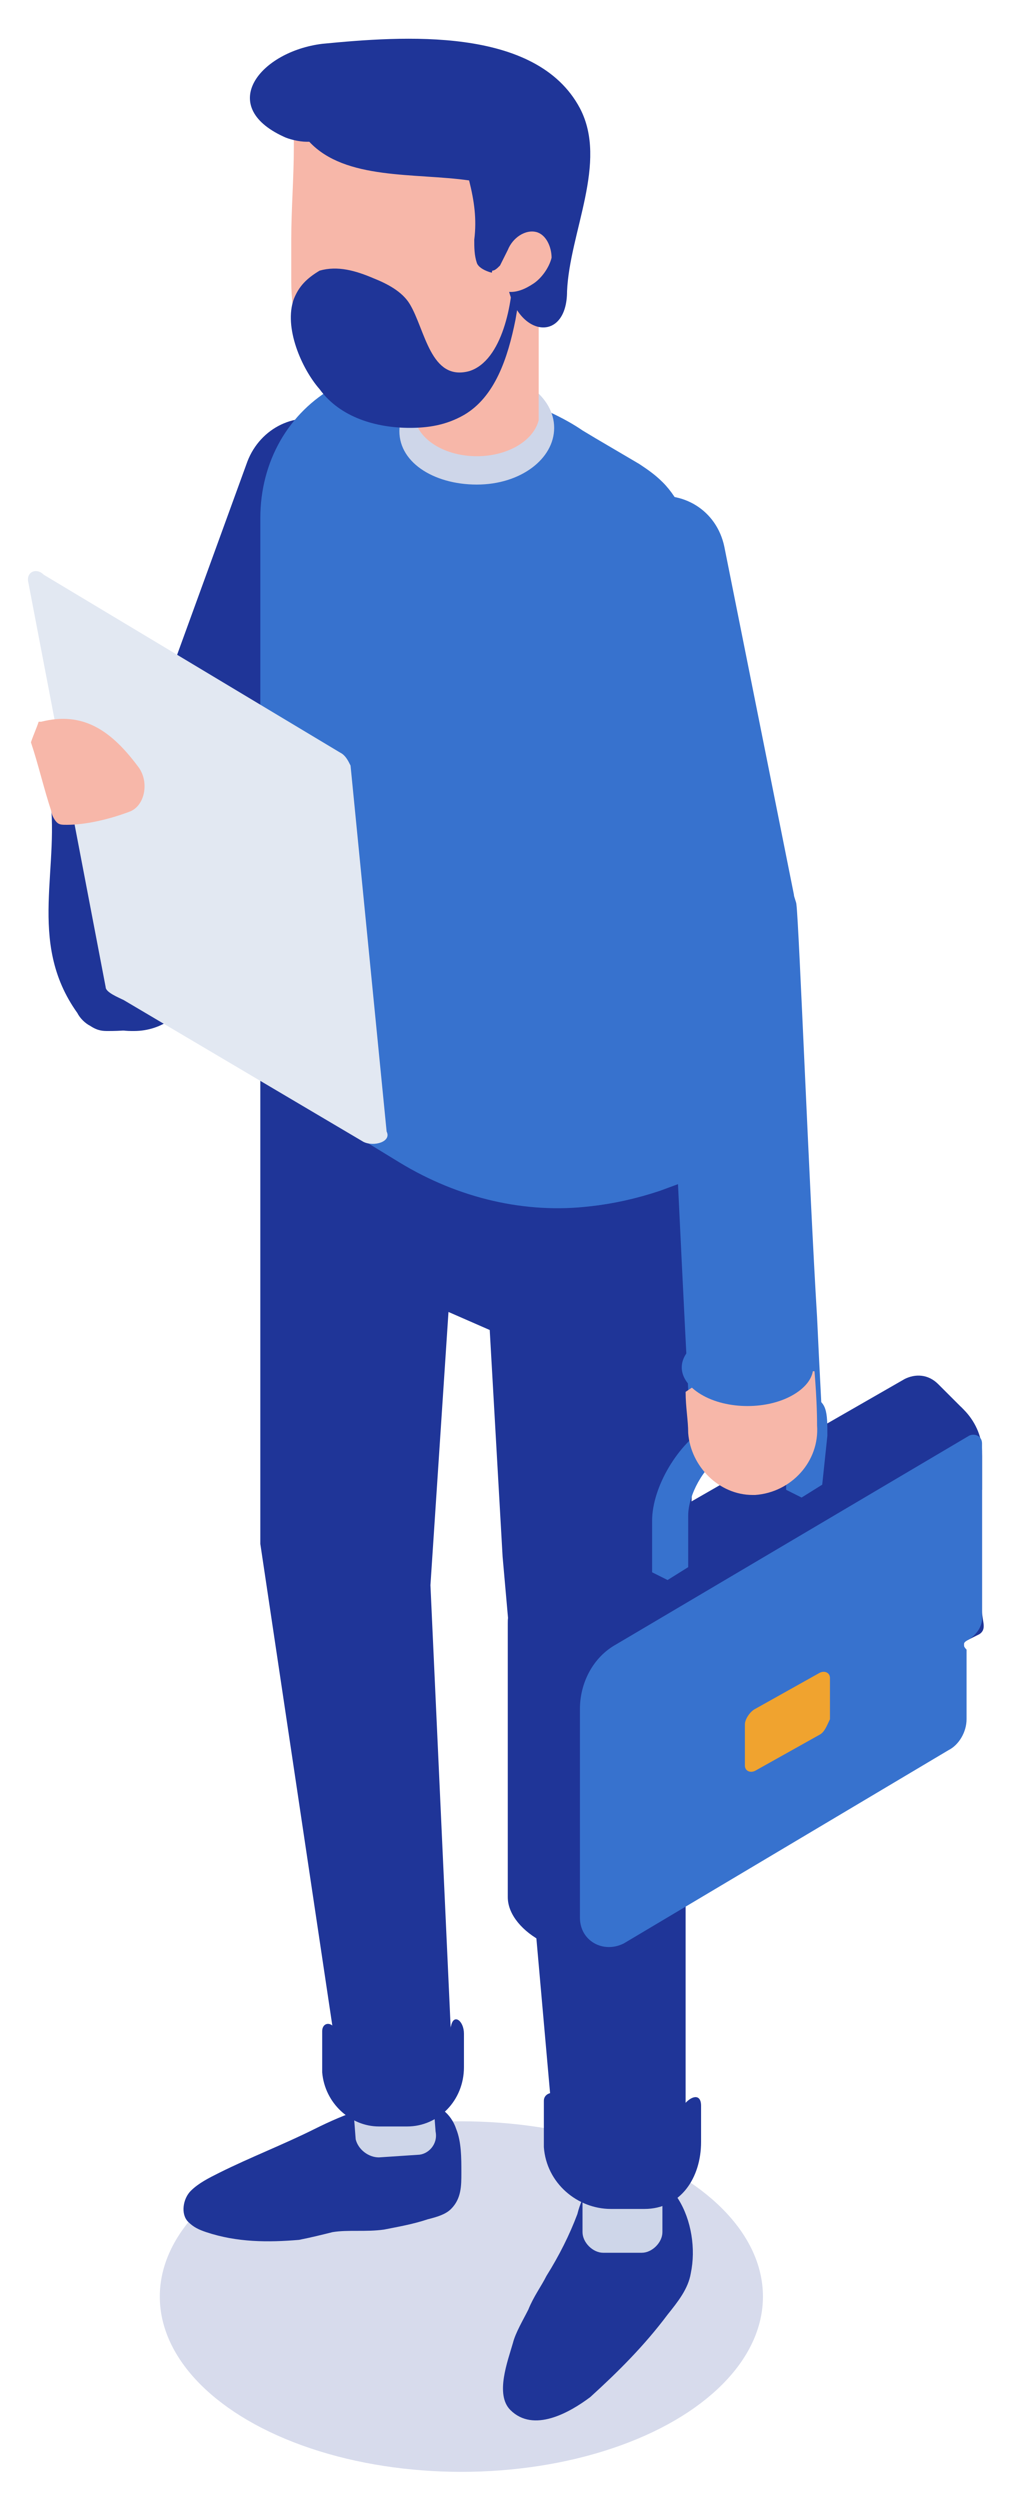
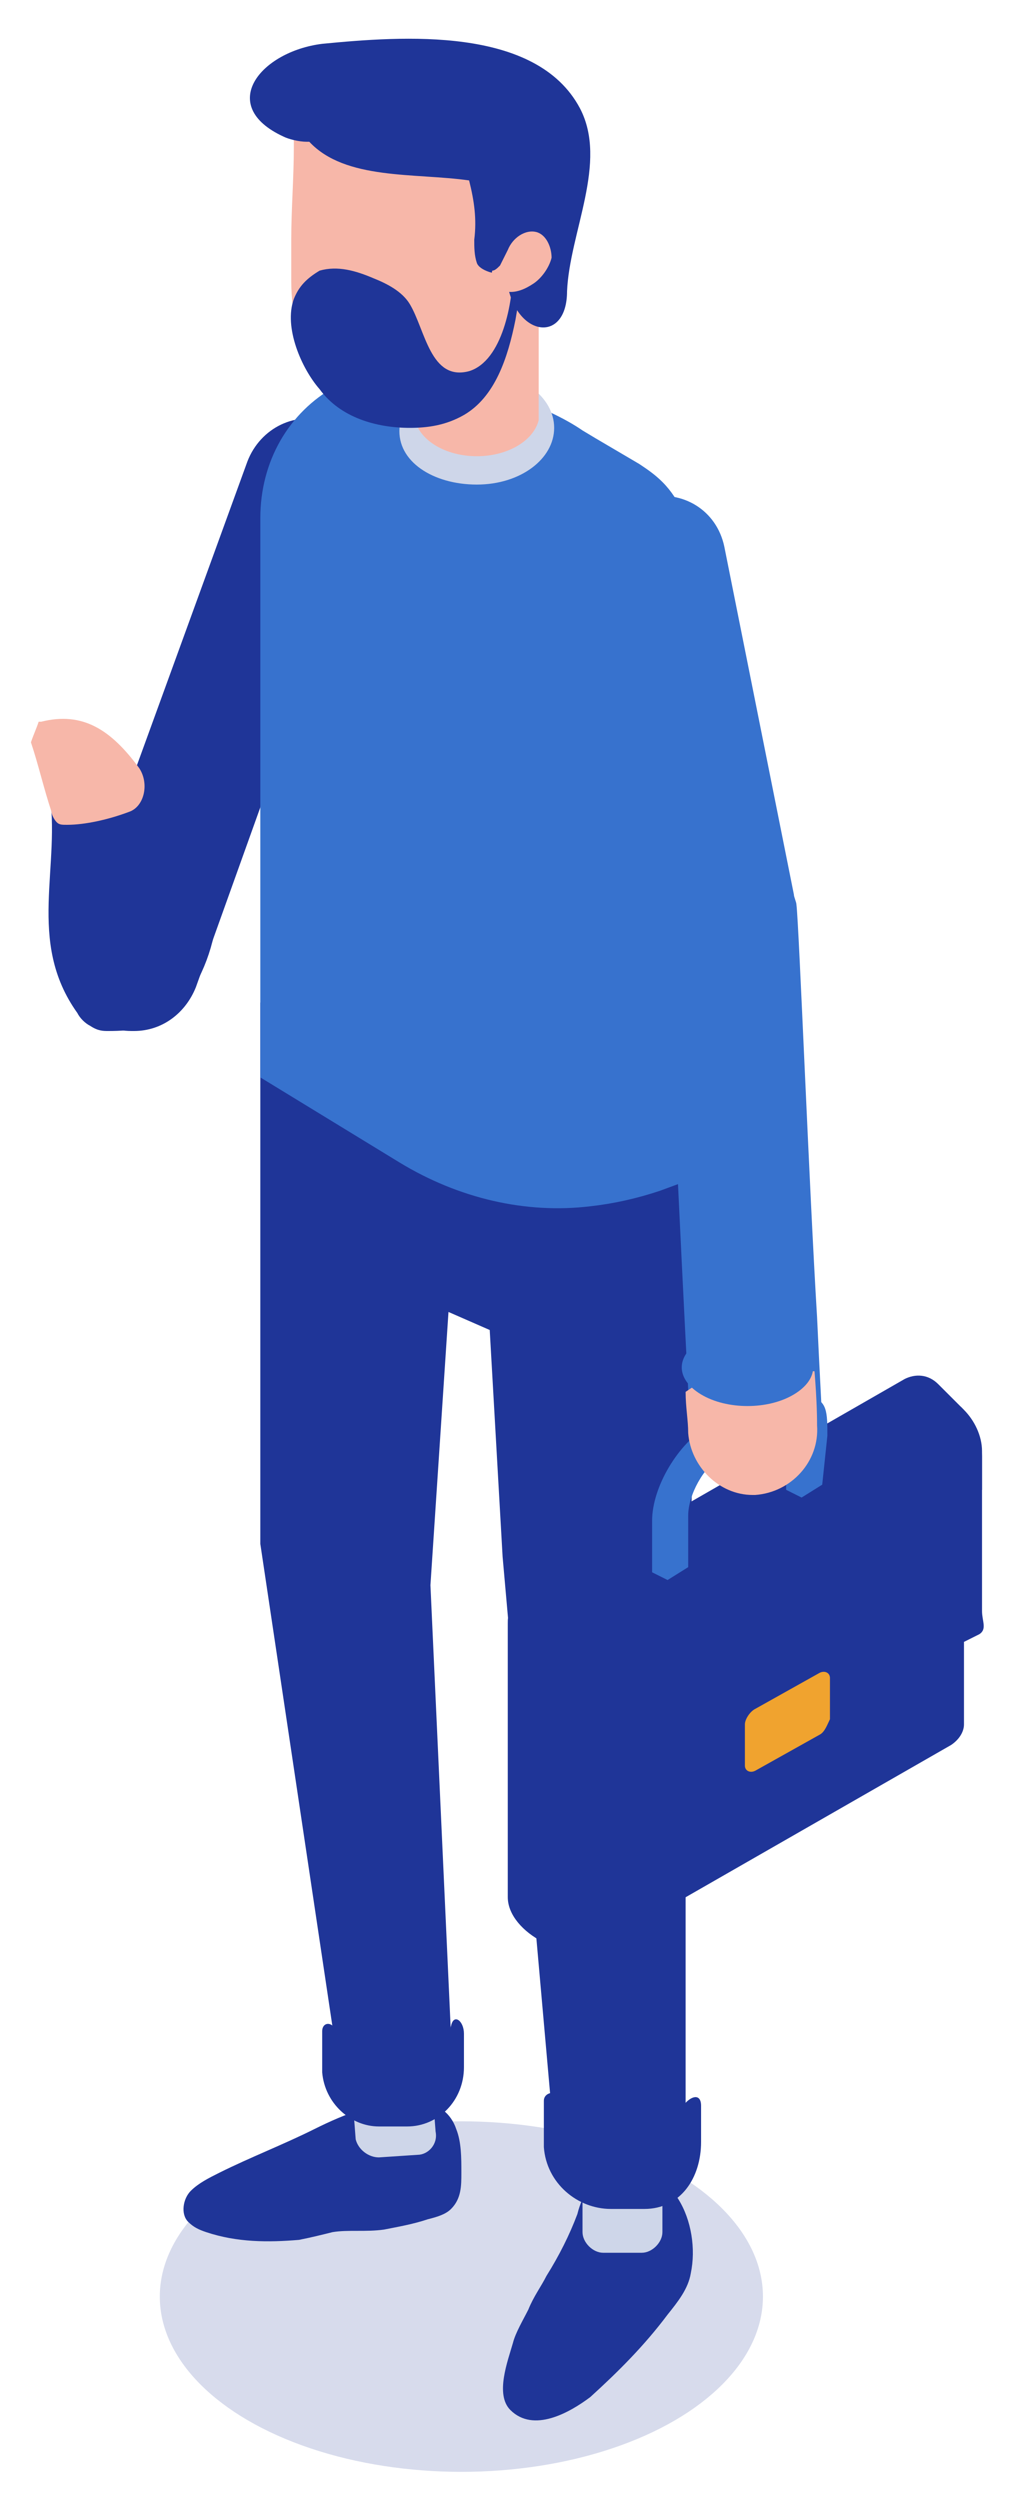
<svg xmlns="http://www.w3.org/2000/svg" version="1.1" id="_x31_2階" x="0px" y="0px" width="40px" height="97px" viewBox="0 0 40 97" style="enable-background:new 0 0 40 97;" xml:space="preserve">
  <style type="text/css">
	.st0{opacity:0.18;}
	.st1{fill:#1F3598;}
	.st2{fill:#CED6E9;}
	.st3{fill:#3772CE;}
	.st4{opacity:0.42;}
	.st5{fill:#F7B7A9;}
	.st6{fill:#E2E8F2;}
	.st7{fill:#F0A32F;}
</style>
  <g id="XMLID_258_">
    <g>
      <g class="st0">
        <g>
          <g>
            <g>
              <g>
                <g>
                  <g>
                    <g>
                      <g>
                        <g>
                          <g>
                            <ellipse class="st1" cx="17.9" cy="89.1" rx="11.7" ry="6.8" />
                          </g>
                        </g>
                      </g>
                    </g>
                  </g>
                </g>
              </g>
            </g>
          </g>
        </g>
      </g>
    </g>
    <g>
      <g>
        <g>
          <g>
            <g>
              <g>
                <g>
                  <g>
                    <g>
                      <g>
                        <g>
                          <g>
                            <g>
                              <path class="st1" d="M5.2,40c-0.3,0-0.6,0-0.9-0.2c-1.3-0.5-2-1.9-1.5-3.2l6.8-18.7c0.5-1.3,1.9-2,3.2-1.5                c1.3,0.5,2,1.9,1.5,3.2L7.6,38.3C7.2,39.3,6.3,40,5.2,40z" />
                            </g>
                          </g>
                        </g>
                      </g>
                    </g>
                  </g>
                </g>
              </g>
            </g>
          </g>
        </g>
      </g>
    </g>
    <g>
      <g>
        <g>
          <g>
            <g>
              <g>
                <g>
                  <g>
                    <g>
                      <g>
                        <g>
                          <g>
                            <path class="st1" d="M16.4,81.6c0.6,0,1.1,0.4,1.3,1c0.2,0.5,0.2,1.1,0.2,1.7c0,0.5,0,1-0.4,1.4               c-0.2,0.2-0.5,0.3-0.9,0.4c-0.6,0.2-1.2,0.3-1.7,0.4c-0.7,0.1-1.4,0-2,0.1c-0.4,0.1-0.8,0.2-1.3,0.3               C10.4,87,9.2,87,8,86.6c-0.3-0.1-0.5-0.2-0.7-0.4C7,85.9,7.1,85.3,7.4,85c0.3-0.3,0.7-0.5,1.1-0.7               c1.2-0.6,2.5-1.1,3.7-1.7c1.2-0.6,2.5-1.1,3.8-1.1c0.4,0,1,0.2,0.9,0.6L16.4,81.6z" />
                          </g>
                        </g>
                      </g>
                    </g>
                  </g>
                </g>
              </g>
            </g>
          </g>
        </g>
      </g>
    </g>
    <g>
      <g>
        <g>
          <g>
            <g>
              <g>
                <g>
                  <g>
                    <g>
                      <g>
                        <g>
                          <g>
                            <path class="st2" d="M14.7,83.7l1.5-0.1c0.4,0,0.8-0.4,0.7-0.9l-0.3-3.9c0-0.4-0.4-0.8-0.9-0.7l-1.5,0.1               c-0.4,0-0.8,0.4-0.7,0.9l0.3,3.9C13.9,83.4,14.3,83.7,14.7,83.7z" />
                          </g>
                        </g>
                      </g>
                    </g>
                  </g>
                </g>
              </g>
            </g>
          </g>
        </g>
      </g>
    </g>
    <g>
      <g>
        <g>
          <g>
            <g>
              <g>
                <g>
                  <g>
                    <g>
                      <g>
                        <g>
                          <g>
                            <path class="st1" d="M21.2,88.3c-0.2,0.4-0.5,0.8-0.7,1.3c-0.2,0.4-0.5,0.9-0.6,1.3c-0.2,0.7-0.7,2-0.1,2.6               c0.9,0.9,2.3,0.1,3.1-0.5c1.1-1,2.1-2,3-3.2c0.4-0.5,0.8-1,0.9-1.6c0.4-1.9-0.7-4.5-3-3.9c-0.8,0.2-1.2,0.8-1.4,1.6               C22.1,86.7,21.7,87.5,21.2,88.3z" />
                          </g>
                        </g>
                      </g>
                    </g>
                  </g>
                </g>
              </g>
            </g>
          </g>
        </g>
      </g>
    </g>
    <g>
      <g>
        <g>
          <g>
            <g>
              <g>
                <g>
                  <g>
                    <g>
                      <g>
                        <g>
                          <g>
                            <path class="st2" d="M23.4,87.4h1.5c0.4,0,0.8-0.4,0.8-0.8v-3.9c0-0.4-0.4-0.8-0.8-0.8h-1.5c-0.4,0-0.8,0.4-0.8,0.8               v3.9C22.6,87,23,87.4,23.4,87.4z" />
                          </g>
                        </g>
                      </g>
                    </g>
                  </g>
                </g>
              </g>
            </g>
          </g>
        </g>
      </g>
    </g>
    <g>
      <g>
        <g>
          <g>
            <g>
              <g>
                <g>
                  <g>
                    <g>
                      <g>
                        <g>
                          <g>
                            <path class="st1" d="M16.6,35.4l7.8,2.7l3,5.9l-0.8,20v18.8c0,1-0.8,1.9-1.9,1.9h-1.3c-1,0-1.8-0.7-1.9-1.7l-2-22.6               L19,51.6l-1.6-0.7l-0.7,10.6L17.5,79c0.1,1.1-0.9,2-1.9,1.9l-0.9-0.1c-0.8-0.1-1.5-0.7-1.7-1.5l-2.9-19.4v-21               L16.6,35.4z" />
                          </g>
                        </g>
                      </g>
                    </g>
                  </g>
                </g>
              </g>
            </g>
          </g>
        </g>
      </g>
    </g>
    <g>
      <g>
        <g>
          <g>
            <g>
              <g>
                <g>
                  <g>
                    <g>
                      <g>
                        <g>
                          <g>
                            <path class="st1" d="M23.6,82.3h1.3c0.6,0,1.1-0.1,1.6-0.6c0.3-0.4,0.7-0.5,0.7,0v1.4c0,1.4-0.8,2.6-2.2,2.6h-1.3               c-1.3,0-2.5-1-2.6-2.4l0-1.8c0-0.3,0.4-0.4,0.6-0.2C21.9,81.9,22.4,82.3,23.6,82.3z" />
                          </g>
                        </g>
                      </g>
                    </g>
                  </g>
                </g>
              </g>
            </g>
          </g>
        </g>
      </g>
    </g>
    <g>
      <g>
        <g>
          <g>
            <g>
              <g>
                <g>
                  <g>
                    <g>
                      <g>
                        <g>
                          <g>
                            <path class="st1" d="M14.7,79.5h1.1c0.5,0,1.5-0.2,1.7-0.9c0.1-0.5,0.5-0.2,0.5,0.3v1.3c0,1.3-1,2.3-2.2,2.3h-1.1               c-1.1,0-2.1-0.9-2.2-2.1l0-1.6c0-0.3,0.3-0.4,0.5-0.1C13.2,79.1,13.6,79.5,14.7,79.5z" />
                          </g>
                        </g>
                      </g>
                    </g>
                  </g>
                </g>
              </g>
            </g>
          </g>
        </g>
      </g>
    </g>
    <g>
      <g>
        <g>
          <g>
            <g>
              <g>
                <g>
                  <g>
                    <g>
                      <g>
                        <g>
                          <g>
                            <g>
                              <g>
                                <g>
                                  <g>
                                    <g>
                                      <path class="st3" d="M10.1,20.1v21.7l5.4,3.3c2.3,1.4,4.9,2,7.4,1.7c0.9-0.1,1.8-0.3,2.7-0.6l1.9-0.7l-0.7-24.1                    c0-1-0.4-2-1.1-2.7c-0.3-0.3-0.6-0.5-0.9-0.7L23.1,17l-0.5-0.3c-1.3-0.9-3.8-1.8-6-2.1c-0.4-0.1-0.9-0.1-1.3-0.1                    c-0.9,0-1.7,0.1-2.3,0.5C11.2,16,10.1,17.9,10.1,20.1z" />
                                    </g>
                                  </g>
                                </g>
                              </g>
                            </g>
                          </g>
                        </g>
                      </g>
                    </g>
                  </g>
                </g>
              </g>
            </g>
          </g>
        </g>
      </g>
      <g class="st4">
        <g>
          <g>
            <g>
              <g>
                <g>
                  <g>
                    <g>
                      <g>
                        <g>
                          <g>
                            <g>
                              <g>
                                <g>
                                  <g>
                                    <g>
-                                       <path class="st3" d="M22.9,46.8c0.9-0.1,1.8-0.3,2.7-0.6l1.9-0.7l-0.7-24.1c0-1-0.4-2-1.1-2.7                    c-0.4,0-0.8,0.1-1.1,0.2c-0.1,0-0.2,0.1-0.3,0.1c-0.5,0.1-1,0.3-1.4,0.7c-0.8,0.9-0.6,2.3-0.2,3.5                    c0.4,1.2,1,2.4,0.7,3.6c-0.2,0.8-0.9,1.5-1.1,2.4c-0.4,1.8,1.6,6.4,1.4,8.2c-0.1,1.1-0.9,1.9-1.4,2.9                    C21.3,42.4,21.7,44.9,22.9,46.8z" />
-                                     </g>
+                                       </g>
                                  </g>
                                </g>
                              </g>
                            </g>
                          </g>
                        </g>
                      </g>
                    </g>
                  </g>
                </g>
              </g>
            </g>
          </g>
        </g>
      </g>
    </g>
    <g>
      <g>
        <g>
          <g>
            <g>
              <g>
                <g>
                  <g>
                    <g>
                      <g>
                        <g>
                          <g>
                            <g>
                              <path class="st2" d="M18.5,18.8c1.7,0,3-1,3-2.2c0-1.2-1.3-2.2-3-2.2c-1.7,0-3,1-3,2.2C15.4,17.9,16.8,18.8,18.5,18.8                z" />
                            </g>
                          </g>
                        </g>
                      </g>
                    </g>
                  </g>
                </g>
              </g>
            </g>
          </g>
        </g>
      </g>
      <g>
        <g>
          <g>
            <g>
              <g>
                <g>
                  <g>
                    <g>
                      <g>
                        <g>
                          <g>
                            <g>
                              <path class="st5" d="M16,16.3L16,16.3L16,16.3v-4.9c0-0.6,0.3-1.1,0.7-1.6c0.2-0.2,0.5-0.4,0.9-0.6                c0.3-0.1,0.5-0.1,0.8-0.2c0.1,0,0.3,0,0.4,0c0.5,0.1,1,0.3,1.4,0.6c0.4,0.4,0.7,1,0.7,1.6v4.9l0,0l0,0v0.2h0                c-0.2,0.8-1.2,1.4-2.4,1.4c-1.2,0-2.2-0.6-2.4-1.4h0V16.3z" />
                            </g>
                          </g>
                        </g>
                      </g>
                    </g>
                  </g>
                </g>
              </g>
            </g>
          </g>
        </g>
      </g>
    </g>
    <g>
      <g>
        <g>
          <g>
            <g>
              <g>
                <g>
                  <g>
                    <g>
                      <g>
                        <g>
                          <g>
                            <g>
                              <path class="st5" d="M11.3,10.9c0,1.3,0.3,2.6,1,3.6c0.8,1.1,2.2,1.5,3.5,1.5c0.7,0,1.4-0.1,2.1-0.5                c1.2-0.7,1.7-2.2,2-3.7c0.1-0.6,0.2-1.1,0.2-1.7c0-0.6,0-1.3-0.2-1.9c-0.4-1.3-1.3-2.4-2.4-3.1                c-1.1-0.7-2.4-1-3.6-1.1c-0.6-0.1-1.3-0.1-1.8,0.2c-0.4,0.2-0.6,0.6-0.7,1c0,0.2,0,0.3,0,0.5c0,1.2-0.1,2.4-0.1,3.6                C11.3,9.8,11.3,10.3,11.3,10.9z" />
                            </g>
                          </g>
                        </g>
                      </g>
                    </g>
                  </g>
                </g>
              </g>
            </g>
          </g>
        </g>
      </g>
      <g>
        <g>
          <g>
            <g>
              <g>
                <g>
                  <g>
                    <g>
                      <g>
                        <g>
                          <g>
                            <g>
                              <path class="st1" d="M11.4,11.6c-0.4,1.1,0.3,2.7,1,3.5c0.8,1.1,2.2,1.5,3.5,1.5c0.7,0,1.4-0.1,2.1-0.5                c1.2-0.7,1.7-2.2,2-3.7c0.1-0.6,0.2-1.1,0.2-1.7c-0.1-0.1-0.2-0.1-0.3-0.2c0,1.2-0.4,3.5-1.7,3.9                c-1.5,0.4-1.7-1.6-2.3-2.6c-0.3-0.5-0.9-0.8-1.4-1c-0.7-0.3-1.4-0.5-2.1-0.3C11.9,10.8,11.6,11.1,11.4,11.6z" />
                            </g>
                          </g>
                        </g>
                      </g>
                    </g>
                  </g>
                </g>
              </g>
            </g>
          </g>
        </g>
      </g>
      <g>
        <g>
          <g>
            <g>
              <g>
                <g>
                  <g>
                    <g>
                      <g>
                        <g>
                          <g>
                            <g>
                              <path class="st1" d="M19.9,9.9C19.9,9.9,19.9,9.9,19.9,9.9C19.9,9.9,19.9,9.8,19.9,9.9C19.9,9.8,19.9,9.9,19.9,9.9z" />
                            </g>
                          </g>
                        </g>
                      </g>
                    </g>
                  </g>
                </g>
              </g>
            </g>
          </g>
        </g>
      </g>
      <g>
        <g>
          <g>
            <g>
              <g>
                <g>
                  <g>
                    <g>
                      <g>
                        <g>
                          <g>
                            <g>
                              <path class="st1" d="M19.9,9.9C19.9,9.9,19.8,9.9,19.9,9.9c-0.2-0.1-0.3-0.1-0.3-0.1c0,0.1,0,0.1,0.1,0.1l-0.2,0.2                C19.6,10.2,19.8,10.1,19.9,9.9z" />
                            </g>
                          </g>
                        </g>
                      </g>
                    </g>
                  </g>
                </g>
              </g>
            </g>
          </g>
        </g>
      </g>
      <g>
        <g>
          <g>
            <g>
              <g>
                <g>
                  <g>
                    <g>
                      <g>
                        <g>
                          <g>
                            <g>
                              <path class="st1" d="M22.5,4.2c-1.7-3.2-6.9-2.8-10-2.5C10.1,2,8.4,4.1,11,5.3c0.2,0.1,0.6,0.2,0.9,0.2c0,0,0,0,0,0                c0.1,0,0.5,0,0.5,0c0,0-0.3,0-0.4,0C13.4,7,16.1,6.7,18.2,7c0.2,0.8,0.3,1.5,0.2,2.3c0,0.3,0,0.6,0.1,0.9                c0.1,0.3,0.8,0.5,1.1,0.4c0,0,0,0,0,0c0,0.2,0,0.3,0.1,0.5c0.4,2,2.3,2.2,2.3,0.2C22.1,9,23.6,6.3,22.5,4.2z" />
                            </g>
                          </g>
                        </g>
                      </g>
                    </g>
                  </g>
                </g>
              </g>
            </g>
          </g>
        </g>
      </g>
    </g>
    <g>
      <g>
        <g>
          <g>
            <g>
              <g>
                <g>
                  <g>
                    <g>
                      <g>
                        <g>
                          <g>
                            <g>
                              <path class="st1" d="M1.9,30.6c0.5,3-0.9,5.9,1.1,8.7c0.1,0.2,0.3,0.4,0.5,0.5C3.8,40,4,40,4.2,40                c0.9,0,1.9-0.1,2.6-0.8c1.6-1.5,2.4-5.3,0.7-6.9c-0.5-0.5-1.2-0.8-1.9-1c-1-0.3-1.9-0.7-2.9-1L1.9,30.6z" />
                            </g>
                          </g>
                        </g>
                      </g>
                    </g>
                  </g>
                </g>
              </g>
            </g>
          </g>
        </g>
      </g>
      <g>
        <g>
          <g>
            <g>
              <g>
                <g>
                  <g>
                    <g>
                      <g>
                        <g>
                          <g>
                            <g>
-                               <path class="st6" d="M14.1,44.3l-9.3-5.5c-0.2-0.1-0.7-0.3-0.7-0.5L1.1,22.6C1,22.2,1.4,22,1.7,22.3l11.5,6.9                c0.2,0.1,0.3,0.3,0.4,0.5L15,43.9C15.2,44.3,14.5,44.5,14.1,44.3z" />
-                             </g>
+                               </g>
                          </g>
                        </g>
                      </g>
                    </g>
                  </g>
                </g>
              </g>
            </g>
          </g>
        </g>
      </g>
      <g>
        <g>
          <g>
            <g>
              <g>
                <g>
                  <g>
                    <g>
                      <g>
                        <g>
                          <g>
                            <g>
                              <path class="st5" d="M5.4,29.8C5.4,29.8,5.4,29.8,5.4,29.8c-1.1-1.5-2.2-2.2-3.8-1.8l-0.1,0c-0.1,0.3-0.2,0.5-0.3,0.8                c0.3,0.9,0.5,1.8,0.8,2.7c0,0.1,0.1,0.3,0.2,0.4c0.1,0.1,0.2,0.1,0.4,0.1C3.3,32,4.2,31.8,5,31.5                C5.6,31.3,5.8,30.4,5.4,29.8z" />
                            </g>
                          </g>
                        </g>
                      </g>
                    </g>
                  </g>
                </g>
              </g>
            </g>
          </g>
        </g>
      </g>
    </g>
    <g id="XMLID_259_">
      <g>
        <g>
          <g>
            <g>
              <g>
                <g>
                  <g>
                    <g>
                      <g>
                        <g>
                          <g>
                            <g>
                              <g>
                                <g>
                                  <g>
                                    <path class="st1" d="M37.3,54.6c0.5,0.5,0.8,1.2,0.8,1.9v6c0,0.4,0.2,0.7-0.1,0.9l-0.6,0.3v3.2                   c0,0.3-0.2,0.6-0.5,0.8c0,0-13.6,7.8-13.6,7.8c-1.2,0.7-3.6-0.5-3.6-1.9V63c0-0.2,0-0.3,0.1-0.4                   c0.1-0.2,0.2-0.4,0.4-0.5l14.8-8.5c0.4-0.2,0.9-0.2,1.3,0.2L37.3,54.6z" />
                                  </g>
                                </g>
                              </g>
                            </g>
                          </g>
                        </g>
                      </g>
                    </g>
                  </g>
                </g>
              </g>
              <g>
                <g>
                  <g>
                    <g>
                      <g>
                        <g>
                          <g>
                            <g>
                              <g>
                                <g>
                                  <g>
                                    <path class="st1" d="M38.1,56.3v1.5l-14.6,6.5c-0.6,0.3-1.4,0.2-1.9-0.3l-1.7-1.5c0.1-0.2,0.2-0.4,0.4-0.5                   l14.8-8.5c0.4-0.2,0.9-0.2,1.3,0.2l1,1C37.8,55.1,38.1,55.7,38.1,56.3z" />
                                  </g>
                                </g>
                              </g>
                            </g>
                          </g>
                        </g>
                      </g>
                    </g>
                  </g>
                </g>
              </g>
              <g>
                <g>
                  <g>
                    <g>
-                       <path class="st3" d="M37.6,63.6L37.6,63.6c0.3-0.2,0.5-0.5,0.5-0.8l0-6.8c0-0.3-0.3-0.4-0.5-0.3l-13.7,8.1            c-0.9,0.5-1.4,1.5-1.4,2.5l0,8.1c0,0.9,0.9,1.4,1.7,1l12.6-7.5c0.4-0.2,0.7-0.7,0.7-1.2l0-2.7            C37.3,63.8,37.4,63.7,37.6,63.6z" />
-                     </g>
+                       </g>
                  </g>
                </g>
              </g>
              <g>
                <g>
                  <g>
                    <g>
                      <g>
                        <g>
                          <g>
                            <g>
                              <g>
                                <g>
                                  <g>
                                    <path class="st7" d="M31.8,67.3l-2.5,1.4c-0.2,0.1-0.4,0-0.4-0.2l0-1.6c0-0.2,0.2-0.5,0.4-0.6l2.5-1.4                   c0.2-0.1,0.4,0,0.4,0.2l0,1.6C32.1,66.9,32,67.2,31.8,67.3z" />
                                  </g>
                                </g>
                              </g>
                            </g>
                          </g>
                        </g>
                      </g>
                    </g>
                  </g>
                </g>
              </g>
              <g>
                <g>
                  <g>
                    <g>
                      <g>
                        <g>
                          <g>
                            <g>
                              <g>
                                <g>
                                  <g>
                                    <path class="st3" d="M32.1,55.7c0-0.9,0-1.4-0.7-1.5c-0.4-0.4-1.4-0.4-2.1,0l-1.8,1.1c-1.2,0.7-2.2,2.4-2.2,3.7                   l0,2l0.6,0.3l0.8-0.5v-2c0-0.8,0.6-1.9,1.3-2.3l1.8-1.1c0.2-0.1,0.4-0.2,0.5-0.2c0.1,0.2,0.2,0.4,0.2,0.6v2                   l0.6,0.3l0.8-0.5L32.1,55.7z" />
                                  </g>
                                </g>
                              </g>
                            </g>
                          </g>
                        </g>
                      </g>
                    </g>
                  </g>
                </g>
              </g>
            </g>
          </g>
        </g>
      </g>
    </g>
    <g>
      <g>
        <g>
          <g>
            <g>
              <g>
                <g>
                  <g>
                    <g>
                      <g>
                        <g>
                          <g>
                            <g>
                              <g>
                                <g>
                                  <path class="st3" d="M29.4,57.9c-0.1,0-0.1,0-0.1,0c-1.3,0-2.4-1-2.5-2.4c0-0.5-0.1-1-0.1-1.6                  c-0.3-5.6-0.8-16.7-0.9-18.3l-2.6-13.3c-0.3-1.4,0.5-2.7,1.9-3c1.4-0.3,2.7,0.5,3,1.9l2.7,13.5                  c0,0.1,0.1,0.3,0.1,0.4c0.1,0.8,0.5,11.1,0.8,16c0.1,2.2,0.2,3.9,0.2,4.1C31.8,56.6,30.8,57.8,29.4,57.9z" />
                                </g>
                              </g>
                            </g>
                          </g>
                        </g>
                      </g>
                    </g>
                  </g>
                </g>
              </g>
            </g>
          </g>
        </g>
      </g>
      <g>
        <g>
          <g>
            <g>
              <g>
                <g>
                  <g>
                    <g>
                      <g>
                        <g>
                          <g>
                            <g>
                              <path class="st5" d="M31.6,53.2c0,0-0.1,0-0.1,0c-1.1,0.4-2.3,0.5-3.4,0.5c-0.3,0-0.6,0-0.9-0.1L26.6,54                c0,0.6,0.1,1.1,0.1,1.6c0.1,1.3,1.2,2.4,2.5,2.4c0,0,0.1,0,0.1,0c1.4-0.1,2.5-1.3,2.4-2.7                C31.7,55.1,31.7,54.4,31.6,53.2z" />
                            </g>
                          </g>
                        </g>
                      </g>
                    </g>
                  </g>
                </g>
              </g>
            </g>
          </g>
        </g>
      </g>
      <g>
        <g>
          <g>
            <g>
              <path class="st3" d="M30.8,54.1c-1,0.6-2.6,0.6-3.6,0c-1-0.6-1-1.5,0-2.1c1-0.6,2.6-0.6,3.6,0C31.8,52.6,31.8,53.5,30.8,54.1z        " />
            </g>
          </g>
        </g>
      </g>
    </g>
    <g>
      <g>
        <g>
          <g>
            <g>
              <g>
                <g>
                  <g>
                    <g>
                      <g>
                        <g>
                          <g>
                            <g>
                              <path class="st5" d="M20.8,9c-0.4-0.1-0.9,0.2-1.1,0.7c-0.1,0.2-0.2,0.4-0.3,0.6c-0.1,0.1-0.2,0.2-0.3,0.2                c-0.1,0.3,0.1,0.7,0.5,0.8c0.4,0.1,0.8-0.1,1.1-0.3c0.3-0.2,0.6-0.6,0.7-1C21.4,9.6,21.2,9.1,20.8,9z" />
                            </g>
                          </g>
                        </g>
                      </g>
                    </g>
                  </g>
                </g>
              </g>
            </g>
          </g>
        </g>
      </g>
    </g>
  </g>
</svg>